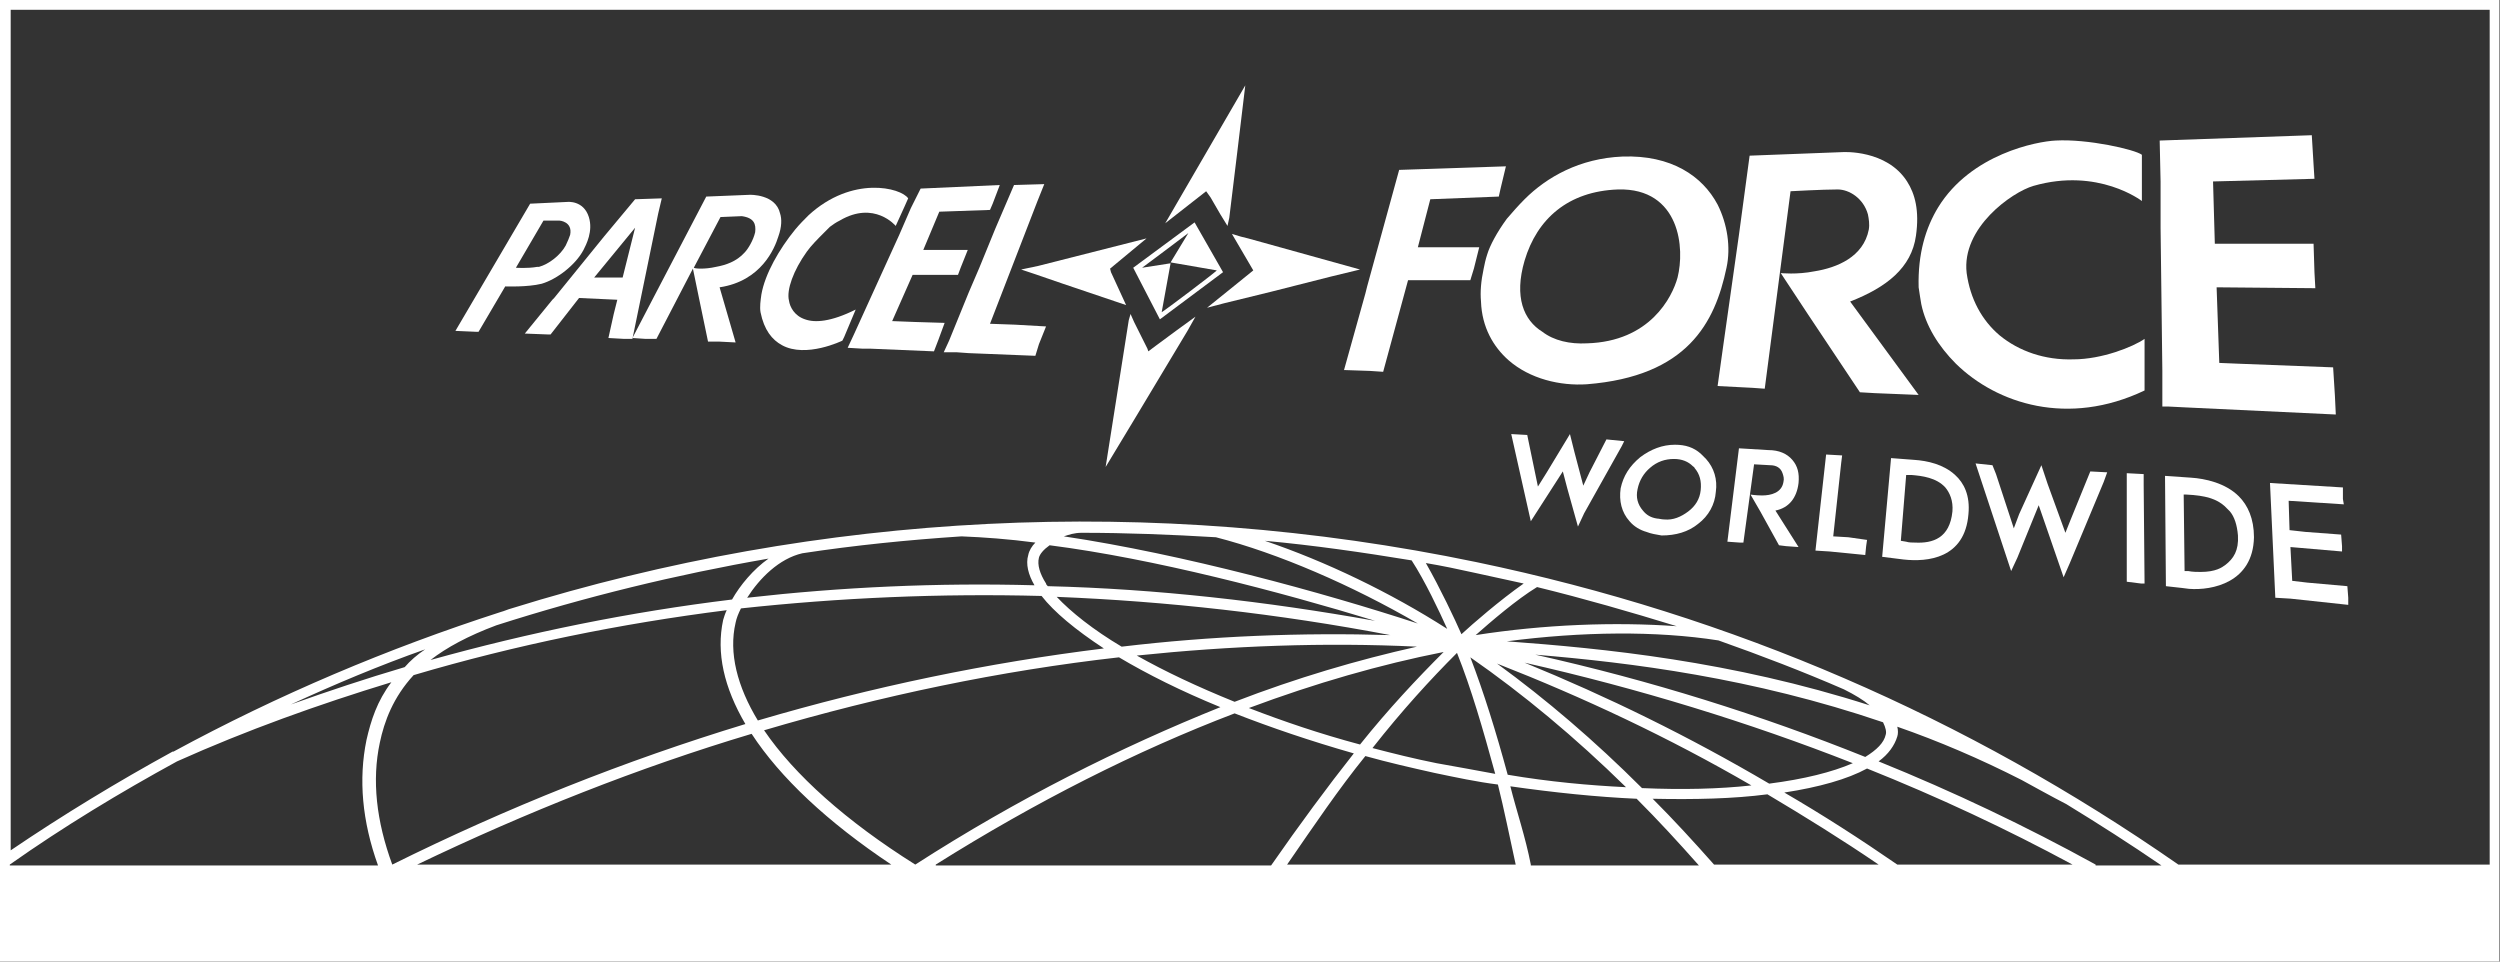
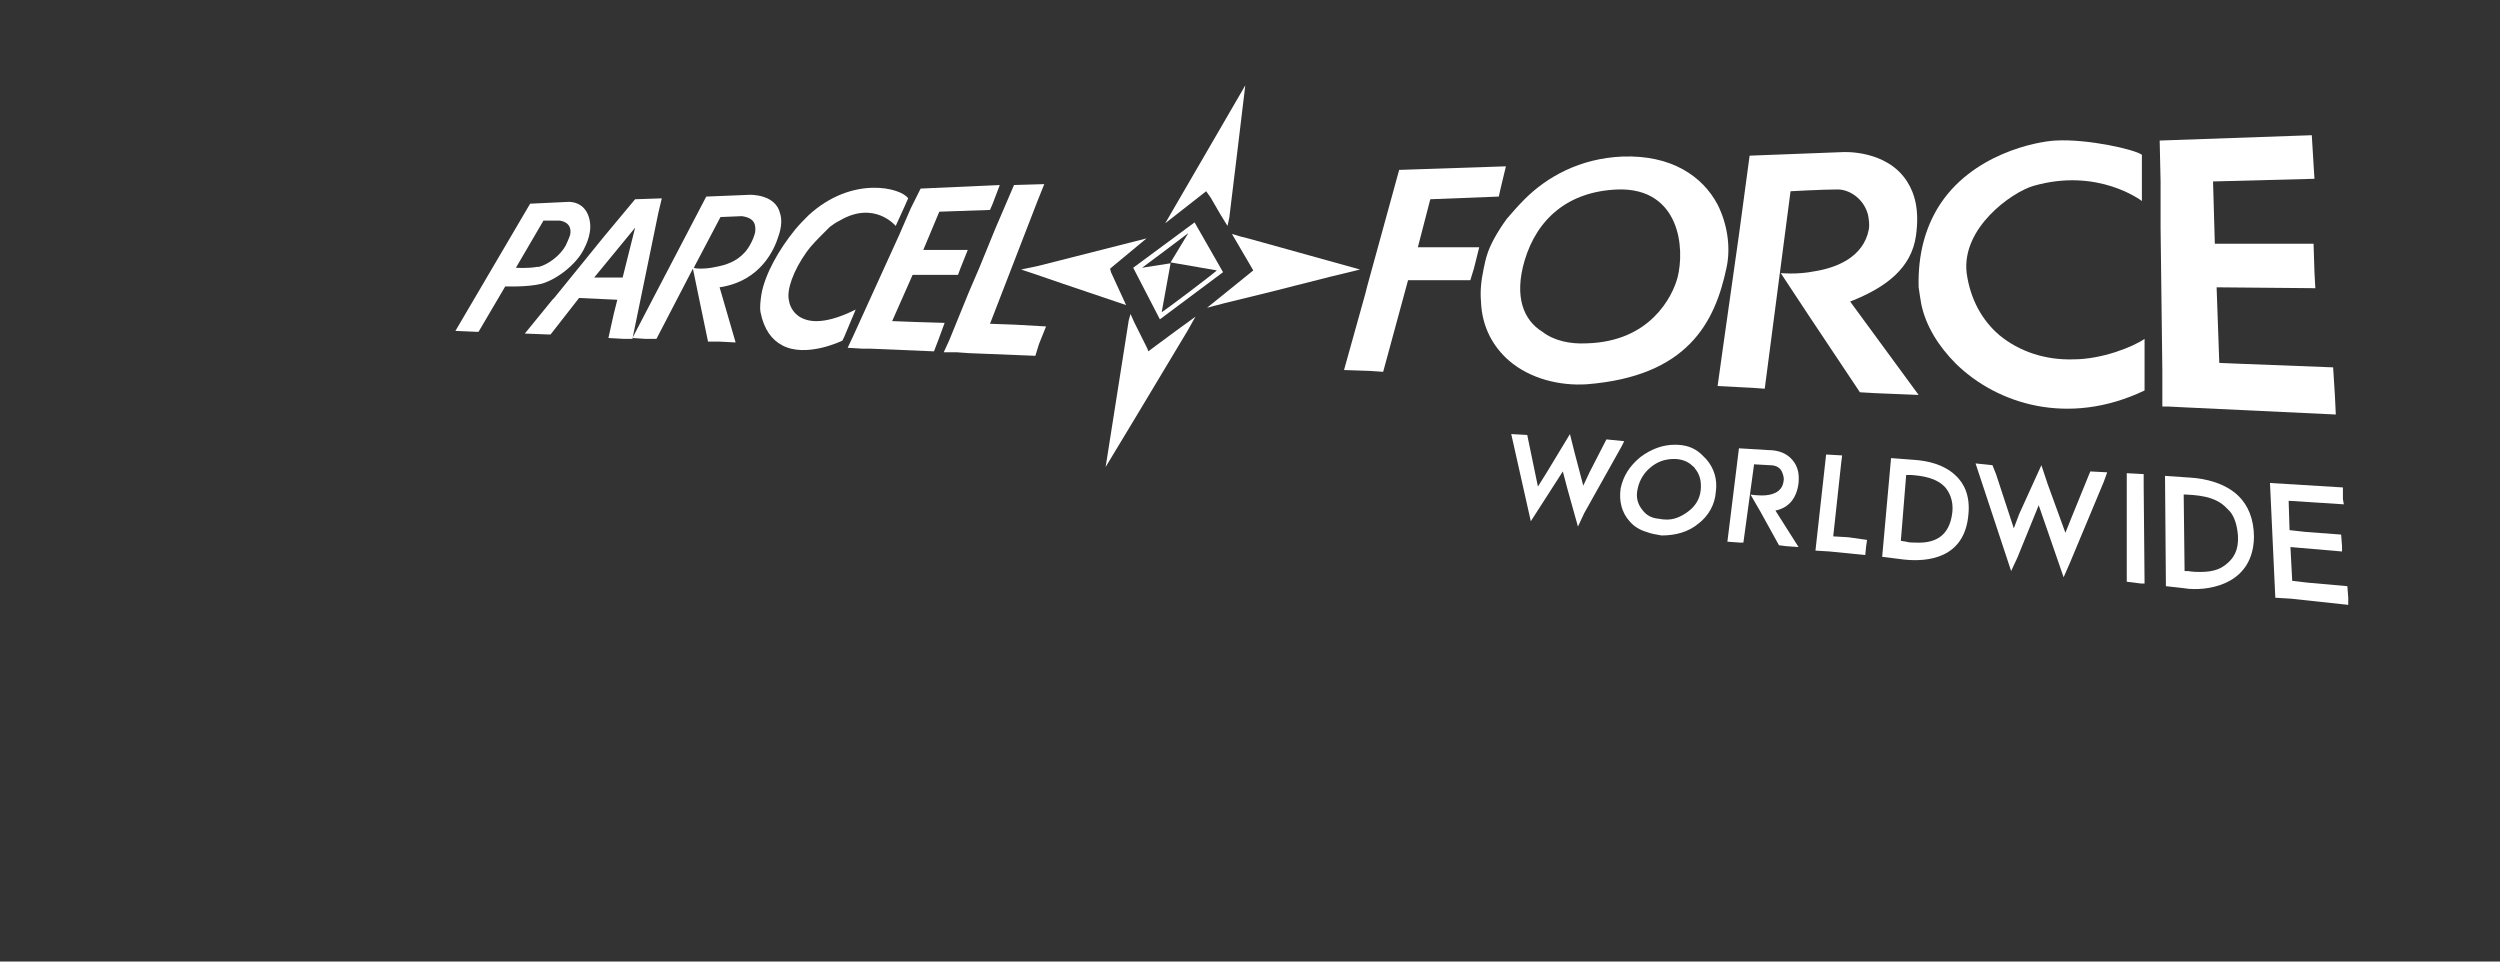
<svg xmlns="http://www.w3.org/2000/svg" width="143" height="55" viewBox="0 0 143 55" fill="none">
  <rect x="0" y="0" width="143" height="55" fill="#333333" stroke="none" />
-   <path d="M142.664 0H0V55H142.969V49.505V0H142.664ZM0.56 49.454C3.663 47.266 6.869 45.333 10.125 43.552C14.093 41.772 18.215 40.296 22.387 39.024C21.573 40.093 21.216 41.212 20.962 42.331C20.504 44.57 20.708 46.961 21.623 49.505H0.56V49.454ZM16.637 40.296C19.181 39.126 21.725 38.057 24.32 37.142C23.862 37.447 23.455 37.803 23.15 38.159C20.911 38.821 18.774 39.533 16.637 40.296ZM21.725 42.484C21.98 41.263 22.488 39.889 23.659 38.617C29.51 36.887 35.513 35.666 41.568 34.903C41.466 35.106 41.415 35.31 41.364 35.462C40.958 37.345 41.415 39.329 42.636 41.415C35.768 43.501 29.001 46.198 22.438 49.454C21.522 46.961 21.267 44.621 21.725 42.484ZM59.172 33.478C53.626 33.326 48.131 33.58 42.738 34.191C43.45 33.071 44.57 31.952 45.893 31.647C48.895 31.189 51.947 30.883 55 30.68C56.272 30.731 57.697 30.833 59.223 31.036C59.019 31.24 58.867 31.494 58.816 31.748C58.663 32.257 58.816 32.868 59.172 33.478ZM81.05 36.989C77.641 37.752 74.181 38.77 70.62 40.143C68.483 39.278 66.651 38.413 65.023 37.498C70.416 36.938 75.759 36.734 81.05 36.989ZM64.158 36.989C62.53 36.022 61.258 35.005 60.444 34.14C66.753 34.394 73.113 35.106 79.524 36.328C74.436 36.175 69.297 36.378 64.158 36.989ZM82.576 37.294C81.05 38.821 79.422 40.55 77.794 42.586C75.504 41.975 73.418 41.263 71.434 40.499C75.25 39.075 78.964 38.007 82.576 37.294ZM83.34 37.345C84.154 39.38 84.815 41.67 85.527 44.265C84.408 44.061 83.34 43.858 82.169 43.654C80.897 43.4 79.676 43.094 78.506 42.789C80.185 40.652 81.813 38.871 83.34 37.345ZM84.103 37.599C87.105 39.685 90.106 42.178 93.007 45.028C90.92 44.926 88.631 44.722 86.24 44.315C85.578 41.873 84.866 39.584 84.103 37.599ZM85.629 37.956C90.564 39.889 95.449 42.178 100.18 44.926C98.349 45.13 96.212 45.18 93.922 45.079C91.226 42.382 88.427 39.991 85.629 37.956ZM87.206 37.905C93.719 39.38 100.028 41.314 105.981 43.654C104.81 44.163 103.182 44.57 101.198 44.824C96.619 42.128 91.938 39.838 87.206 37.905ZM87.817 37.447C93.312 37.905 100.231 38.77 107.71 41.314C107.863 41.619 107.914 41.873 107.863 42.026C107.761 42.484 107.354 42.891 106.693 43.298C100.74 40.907 94.431 38.922 87.817 37.447ZM86.189 36.684C90.463 36.124 94.736 36.073 98.298 36.633C100.74 37.498 103.131 38.413 105.472 39.431C106.082 39.736 106.591 40.042 106.947 40.347C99.01 37.803 91.734 37.091 86.189 36.684ZM84.408 36.328C85.273 35.564 86.748 34.292 87.919 33.58C90.615 34.241 93.261 35.005 95.907 35.819C92.345 35.564 88.326 35.717 84.408 36.328ZM83.594 36.277C83.238 35.462 82.373 33.631 81.559 32.206C82.475 32.359 83.441 32.562 84.357 32.766C85.273 32.969 86.24 33.173 87.155 33.377C85.782 34.343 84.255 35.666 83.594 36.277ZM82.78 35.971C79.524 33.885 75.809 32.105 72.35 30.934C75.148 31.189 77.946 31.596 80.745 32.054C81.508 33.224 82.322 34.954 82.78 35.971ZM81.101 35.666C75.657 33.885 67.669 31.698 60.851 30.68C61.156 30.578 61.462 30.476 61.869 30.476C64.413 30.476 67.007 30.578 69.551 30.731C73.113 31.647 77.336 33.478 81.101 35.666ZM78.659 35.513C72.401 34.394 66.142 33.682 59.935 33.529C59.884 33.478 59.834 33.427 59.834 33.377C59.477 32.817 59.325 32.308 59.426 31.901C59.477 31.698 59.681 31.443 60.037 31.189C65.99 31.952 73.164 33.834 78.659 35.513ZM59.579 34.089C60.291 35.005 61.513 36.022 63.141 37.091C56.526 37.905 49.912 39.278 43.349 41.212C42.178 39.278 41.67 37.345 42.077 35.615C42.128 35.361 42.229 35.106 42.382 34.801C48.03 34.191 53.779 33.936 59.579 34.089ZM41.873 34.292C36.022 35.005 30.273 36.175 24.625 37.752C25.541 37.04 26.762 36.378 28.39 35.768C33.478 34.14 38.668 32.868 43.959 31.952C43.094 32.562 42.331 33.478 41.873 34.292ZM23.862 49.454C30.12 46.452 36.531 43.908 42.993 41.975C44.621 44.468 47.317 47.012 50.981 49.454H23.862ZM43.705 41.772C50.421 39.787 57.239 38.363 64.006 37.599C65.634 38.566 67.567 39.533 69.806 40.449C64.107 42.738 58.205 45.689 52.354 49.454C48.386 46.961 45.435 44.315 43.705 41.772ZM53.525 49.454C59.274 45.842 65.023 42.942 70.62 40.805C72.706 41.619 74.945 42.382 77.438 43.094C75.911 45.028 74.334 47.165 72.706 49.505H53.525V49.454ZM73.622 49.454C75.199 47.165 76.573 45.13 78.099 43.247C79.371 43.603 80.694 43.908 82.067 44.214C83.289 44.468 84.459 44.722 85.68 44.875C86.036 46.3 86.341 47.826 86.698 49.454H73.622ZM87.562 49.454C87.257 47.877 86.748 46.401 86.392 44.977C88.885 45.333 91.328 45.587 93.617 45.689C94.838 46.91 96.008 48.182 97.178 49.505H87.562V49.454ZM98.043 49.454C96.873 48.131 95.703 46.859 94.533 45.689C96.924 45.74 99.163 45.689 101.096 45.435C103.233 46.707 105.37 48.03 107.456 49.454H98.043ZM108.525 49.454C106.388 47.979 104.251 46.605 102.063 45.333C104.047 45.028 105.675 44.57 106.795 43.959C110.865 45.587 114.783 47.419 118.548 49.454H108.525ZM119.87 49.454C115.902 47.266 111.73 45.282 107.456 43.552C108.016 43.145 108.372 42.636 108.525 42.128C108.575 41.975 108.575 41.772 108.525 41.568C110.865 42.382 113.256 43.4 115.648 44.621C115.648 44.621 117.581 45.689 118.191 45.994C120.023 47.114 121.855 48.284 123.636 49.505H119.87V49.454ZM142.359 49.454H124.602C112.544 41.059 99.112 35.208 84.459 32.155C65.888 28.289 46.91 29.306 29.255 34.801C29.052 34.852 28.848 34.954 28.645 35.005C22.183 37.091 15.925 39.736 9.921 42.993C9.921 42.993 9.921 42.993 9.87 42.993C6.716 44.722 3.612 46.605 0.611 48.64V0.56H142.41V49.454H142.359Z" fill="white" />
  <path d="M28.899 16.383C28.899 16.383 30.171 16.434 30.985 16.23C31.85 15.976 32.918 15.162 33.376 14.297C33.529 13.992 33.936 13.229 33.682 12.414C33.376 11.448 32.461 11.55 32.461 11.55L30.324 11.651L26.05 18.927L27.22 18.978H27.373L28.899 16.383ZM29.51 15.315L31.087 12.618H32.003C32.003 12.618 32.766 12.669 32.613 13.432C32.562 13.585 32.461 13.839 32.359 14.043C32.053 14.602 31.392 15.111 30.832 15.264C30.782 15.264 30.782 15.264 30.731 15.264C30.171 15.365 29.51 15.315 29.51 15.315Z" fill="white" />
  <path d="M106.744 31.239L106.795 30.883L105.726 30.731L104.861 30.68L105.319 26.457L105.37 26.05L104.454 25.999L103.844 31.494L104.658 31.545L106.693 31.748L106.744 31.239Z" fill="white" />
  <path d="M90.768 21.98C96.517 21.522 98.094 18.469 98.756 15.315C99.01 14.144 98.807 12.822 98.247 11.702C97.382 10.074 95.601 8.853 92.803 8.955C90.361 9.057 88.478 10.125 87.206 11.397C86.85 11.753 86.494 12.16 86.189 12.516C85.629 13.28 85.222 14.043 85.069 14.551C84.968 14.857 84.917 15.111 84.866 15.366C84.713 16.078 84.662 16.688 84.713 17.248C84.764 18.724 85.425 19.843 86.29 20.606C87.511 21.674 89.241 22.081 90.768 21.98ZM87.206 14.908C87.918 12.516 89.699 10.939 92.549 10.837C94.329 10.786 95.296 11.651 95.754 12.72C96.212 13.788 96.161 15.06 95.957 15.874C95.652 16.994 94.38 19.538 90.768 19.639C89.801 19.69 88.885 19.487 88.224 18.978C87.155 18.317 86.596 16.994 87.206 14.908Z" fill="white" />
  <path d="M80.541 16.027H84.103L84.306 15.366L84.612 14.144H82.576H81.101L81.813 11.397L85.731 11.244L85.833 10.786L86.138 9.514L80.032 9.718L78.201 16.383L78.099 16.79L76.878 21.166L78.353 21.216L79.117 21.267L80.541 16.027Z" fill="white" />
  <path d="M59.325 11.549L59.732 10.532L58.002 10.583L57.544 11.651L56.933 13.076L56.018 15.315L55.407 16.739L54.288 19.486L53.982 20.148H54.695L55.407 20.199L59.223 20.352L59.426 19.69L59.834 18.672L58.053 18.571L56.628 18.52L59.325 11.549Z" fill="white" />
  <path d="M53.677 19.436L54.033 18.469L52.354 18.418L51.032 18.367L52.202 15.722H54.797L54.949 15.315L55.356 14.297H54.135H52.812L53.728 12.109L56.628 12.008L56.781 11.652L57.188 10.583L52.66 10.787L52.1 11.906L51.438 13.432L48.844 19.131L48.487 19.894L49.352 19.945H49.81L53.423 20.097L53.677 19.436Z" fill="white" />
  <path d="M48.182 19.486L48.284 19.283L48.946 17.706C47.521 18.418 46.605 18.469 46.045 18.265C45.435 18.062 45.181 17.553 45.13 17.197C44.977 16.587 45.384 15.467 46.147 14.399C46.402 14.043 46.758 13.686 47.114 13.33L47.165 13.279C47.267 13.178 47.368 13.076 47.47 12.974C47.674 12.821 47.826 12.72 48.03 12.618C50.014 11.448 51.235 12.923 51.235 12.923L51.744 11.804L51.947 11.346C51.54 10.735 48.742 10.023 46.249 12.313C45.995 12.567 45.74 12.821 45.486 13.127C44.57 14.246 43.756 15.671 43.552 16.841C43.502 17.197 43.451 17.553 43.502 17.858C43.705 18.876 44.163 19.436 44.723 19.741C46.096 20.504 48.182 19.486 48.182 19.486Z" fill="white" />
  <path d="M123.686 21.216V23.252H123.992L125.009 23.303L133.608 23.71L133.557 22.641L133.455 21.013L128.164 20.809L126.943 20.759L126.79 16.434L132.437 16.485L132.387 15.569L132.336 13.941H127.96H126.688L126.586 10.379L132.387 10.227L132.336 9.413L132.234 7.734L123.534 8.039L123.585 10.379V13.025L123.686 21.216Z" fill="white" />
  <path d="M37.65 12.211L37.854 11.346L36.328 11.397L34.547 13.534L31.698 17.045L31.596 17.146L30.019 19.08L31.341 19.131H31.494L33.122 17.045L35.31 17.146L35.106 17.96L34.801 19.334L35.717 19.385H36.175L37.65 12.211ZM35.615 15.874H33.987L36.328 13.025L35.615 15.874Z" fill="white" />
  <path d="M41.161 16.434C43.552 16.078 44.315 14.195 44.519 13.534C44.722 12.974 44.722 12.516 44.621 12.211C44.366 11.092 42.891 11.143 42.891 11.143L40.398 11.244L37.447 16.892L36.175 19.334L36.938 19.385H37.396H37.548L39.635 15.366L39.991 17.095L40.499 19.538H41.11L42.077 19.588L41.161 16.434ZM40.957 15.264C40.296 15.416 39.736 15.366 39.685 15.315L41.212 12.415L42.433 12.364C43.145 12.465 43.247 12.822 43.196 13.28C43.094 13.737 42.789 14.246 42.586 14.45C42.128 14.959 41.517 15.162 40.957 15.264Z" fill="white" />
  <path d="M109.898 17.401C110.153 18.622 110.865 19.792 111.882 20.809C114.223 23.099 118.293 24.422 122.669 22.336V21.674V19.385C122.007 19.843 120.227 20.555 118.598 20.555C116.97 20.606 115.495 20.097 114.376 19.181C113.358 18.316 112.697 17.095 112.493 15.62C112.188 13.025 115.088 10.99 116.309 10.634C120.023 9.565 122.516 11.499 122.516 11.499V10.074V8.853C122.109 8.548 119.413 7.937 117.581 8.039C116.512 8.09 112.747 8.802 110.865 11.855C110.153 13.025 109.695 14.501 109.746 16.434C109.796 16.79 109.847 17.095 109.898 17.401Z" fill="white" />
  <path d="M98.247 22.081L100.231 22.183L100.943 22.234L102.419 10.939C102.419 10.939 104.251 10.837 105.115 10.837C105.777 10.837 106.591 11.346 106.845 12.262C106.896 12.516 106.947 12.821 106.896 13.127C106.591 14.704 105.065 15.315 103.793 15.518C102.775 15.722 101.859 15.62 101.859 15.62L103.436 18.011L106.387 22.438L107.252 22.488L109.745 22.59L105.828 17.248C107.914 16.434 109.338 15.315 109.593 13.483C109.796 12.058 109.542 11.092 109.084 10.379C107.914 8.548 105.421 8.7 105.421 8.7L100.078 8.904L99.468 13.432L98.552 19.894L98.247 22.081Z" fill="white" />
  <path d="M134.32 34.191L134.269 33.529L131.98 33.326L131.115 33.224L131.013 31.291L133.964 31.545V31.24L133.913 30.578L131.878 30.426L130.962 30.324L130.911 28.645L134.066 28.848L134.015 28.543V27.882L129.843 27.627L130.148 34.191L131.013 34.242L134.32 34.598V34.191Z" fill="white" />
-   <path d="M128.927 30.731C128.927 29.662 128.571 28.899 128.062 28.39C127.299 27.627 126.128 27.373 125.314 27.322L123.839 27.22L123.89 33.529L124.806 33.631L125.213 33.682C126.535 33.784 128.876 33.326 128.927 30.731ZM124.958 32.664L124.907 28.289H125.06C126.179 28.34 126.79 28.543 127.248 28.95C127.35 29.052 127.451 29.154 127.553 29.255C127.807 29.561 127.96 30.019 128.011 30.629C128.062 31.494 127.757 31.952 127.299 32.308C127.095 32.461 126.739 32.715 125.874 32.715C125.671 32.715 125.416 32.715 125.162 32.664C125.111 32.664 125.06 32.664 124.958 32.664Z" fill="white" />
+   <path d="M128.927 30.731C128.927 29.662 128.571 28.899 128.062 28.39C127.299 27.627 126.128 27.373 125.314 27.322L123.839 27.22L123.89 33.529L124.806 33.631L125.213 33.682C126.535 33.784 128.876 33.326 128.927 30.731M124.958 32.664L124.907 28.289H125.06C126.179 28.34 126.79 28.543 127.248 28.95C127.35 29.052 127.451 29.154 127.553 29.255C127.807 29.561 127.96 30.019 128.011 30.629C128.062 31.494 127.757 31.952 127.299 32.308C127.095 32.461 126.739 32.715 125.874 32.715C125.671 32.715 125.416 32.715 125.162 32.664C125.111 32.664 125.06 32.664 124.958 32.664Z" fill="white" />
  <path d="M122.618 27.729V27.118L121.651 27.067V33.275L122.465 33.377H122.669L122.618 27.729Z" fill="white" />
  <path d="M92.905 25.236L91.887 25.134L90.92 27.017L90.564 27.78L90.055 25.847L89.801 24.829L88.478 27.017L87.969 27.831L87.41 25.134L87.359 24.88L86.443 24.829L87.562 29.815L88.02 29.103L89.394 26.966L89.648 27.933L90.259 30.12L90.615 29.357L92.752 25.541L92.905 25.236Z" fill="white" />
  <path d="M97.128 29.968C97.738 29.51 98.094 28.848 98.145 28.136C98.247 27.424 98.044 26.762 97.586 26.253C97.484 26.152 97.382 26.05 97.28 25.948C96.873 25.592 96.415 25.439 95.805 25.439C95.093 25.439 94.431 25.694 93.821 26.152C93.21 26.66 92.854 27.22 92.701 27.932C92.6 28.645 92.752 29.306 93.21 29.815C93.465 30.12 93.821 30.324 94.177 30.425C94.431 30.527 94.736 30.578 95.042 30.629C95.856 30.629 96.568 30.425 97.128 29.968ZM93.973 29.204C93.668 28.848 93.566 28.441 93.668 27.983C93.77 27.474 94.024 27.067 94.38 26.762C94.787 26.406 95.245 26.253 95.754 26.253C96.212 26.253 96.568 26.406 96.823 26.66C96.873 26.711 96.924 26.711 96.924 26.762C97.23 27.118 97.331 27.525 97.28 28.034C97.23 28.543 96.975 28.95 96.568 29.255C96.161 29.561 95.703 29.764 95.194 29.713C95.042 29.713 94.889 29.662 94.787 29.662C94.431 29.611 94.177 29.459 93.973 29.204Z" fill="white" />
  <path d="M101.554 29.204C102.317 29.052 102.775 28.492 102.877 27.627C102.928 27.068 102.826 26.66 102.521 26.304C102.216 25.948 101.758 25.745 101.147 25.745L99.468 25.643L98.807 30.985L99.519 31.036H99.722L100.333 26.559L101.249 26.61C101.605 26.61 101.859 26.762 101.961 27.068C102.012 27.22 102.063 27.373 102.012 27.576C101.91 28.187 101.3 28.34 100.791 28.34C100.435 28.34 100.13 28.289 100.13 28.289L100.689 29.255L101.758 31.189L102.165 31.24L102.877 31.291L101.554 29.204Z" fill="white" />
  <path d="M112.595 29.408C112.697 28.34 112.341 27.627 111.832 27.169C111.17 26.559 110.254 26.355 109.491 26.304L108.168 26.203L107.66 31.85L108.474 31.952L108.881 32.003C110.254 32.156 112.391 31.952 112.595 29.408ZM109.033 27.169H109.339C109.949 27.22 110.763 27.322 111.272 27.882C111.526 28.187 111.73 28.645 111.679 29.255C111.526 30.782 110.56 31.087 109.542 31.036C109.39 31.036 109.186 31.036 109.033 30.985L108.728 30.934L109.033 27.169Z" fill="white" />
  <path d="M120.532 27.017L119.565 26.966L118.446 29.713L118.141 30.476L117.123 27.678L116.767 26.61L115.495 29.408L115.19 30.222L114.172 27.118L113.969 26.61L113.002 26.508L115.037 32.664L115.393 31.901L116.614 28.899L117.072 30.222L118.039 33.02L118.395 32.206L120.329 27.576L120.532 27.017Z" fill="white" />
  <path d="M63.548 15.569L63.497 15.366L65.583 13.636L59.376 15.213L58.409 15.416L59.172 15.671L60.8 16.23L64.413 17.451L63.548 15.569Z" fill="white" />
  <path d="M70.213 12.923L70.314 12.465L70.772 8.7L71.23 4.884L66.651 12.771L68.992 10.939L69.246 11.295L69.806 12.262L70.213 12.923Z" fill="white" />
  <path d="M67.262 18.927L66.091 19.792L65.684 20.097L65.633 19.945L64.87 18.418L64.667 17.96L64.565 18.316L63.242 26.711L65.023 23.76L66.702 20.962L67.923 18.927L68.381 18.113L67.262 18.927Z" fill="white" />
  <path d="M77.794 15.416L71.383 13.635L70.976 13.534L70.467 13.381L71.688 15.467L70.62 16.332L69.043 17.604L70.009 17.349L72.706 16.688L76.115 15.823L77.794 15.416Z" fill="white" />
  <path d="M68.33 12.72L64.82 15.315L66.346 18.266L69.958 15.569L68.33 12.72ZM66.448 17.859L66.957 15.06L65.328 15.315C65.735 15.009 67.313 13.839 67.974 13.33L66.957 15.009L69.602 15.467C69.399 15.671 66.702 17.706 66.448 17.859Z" fill="white" />
</svg>